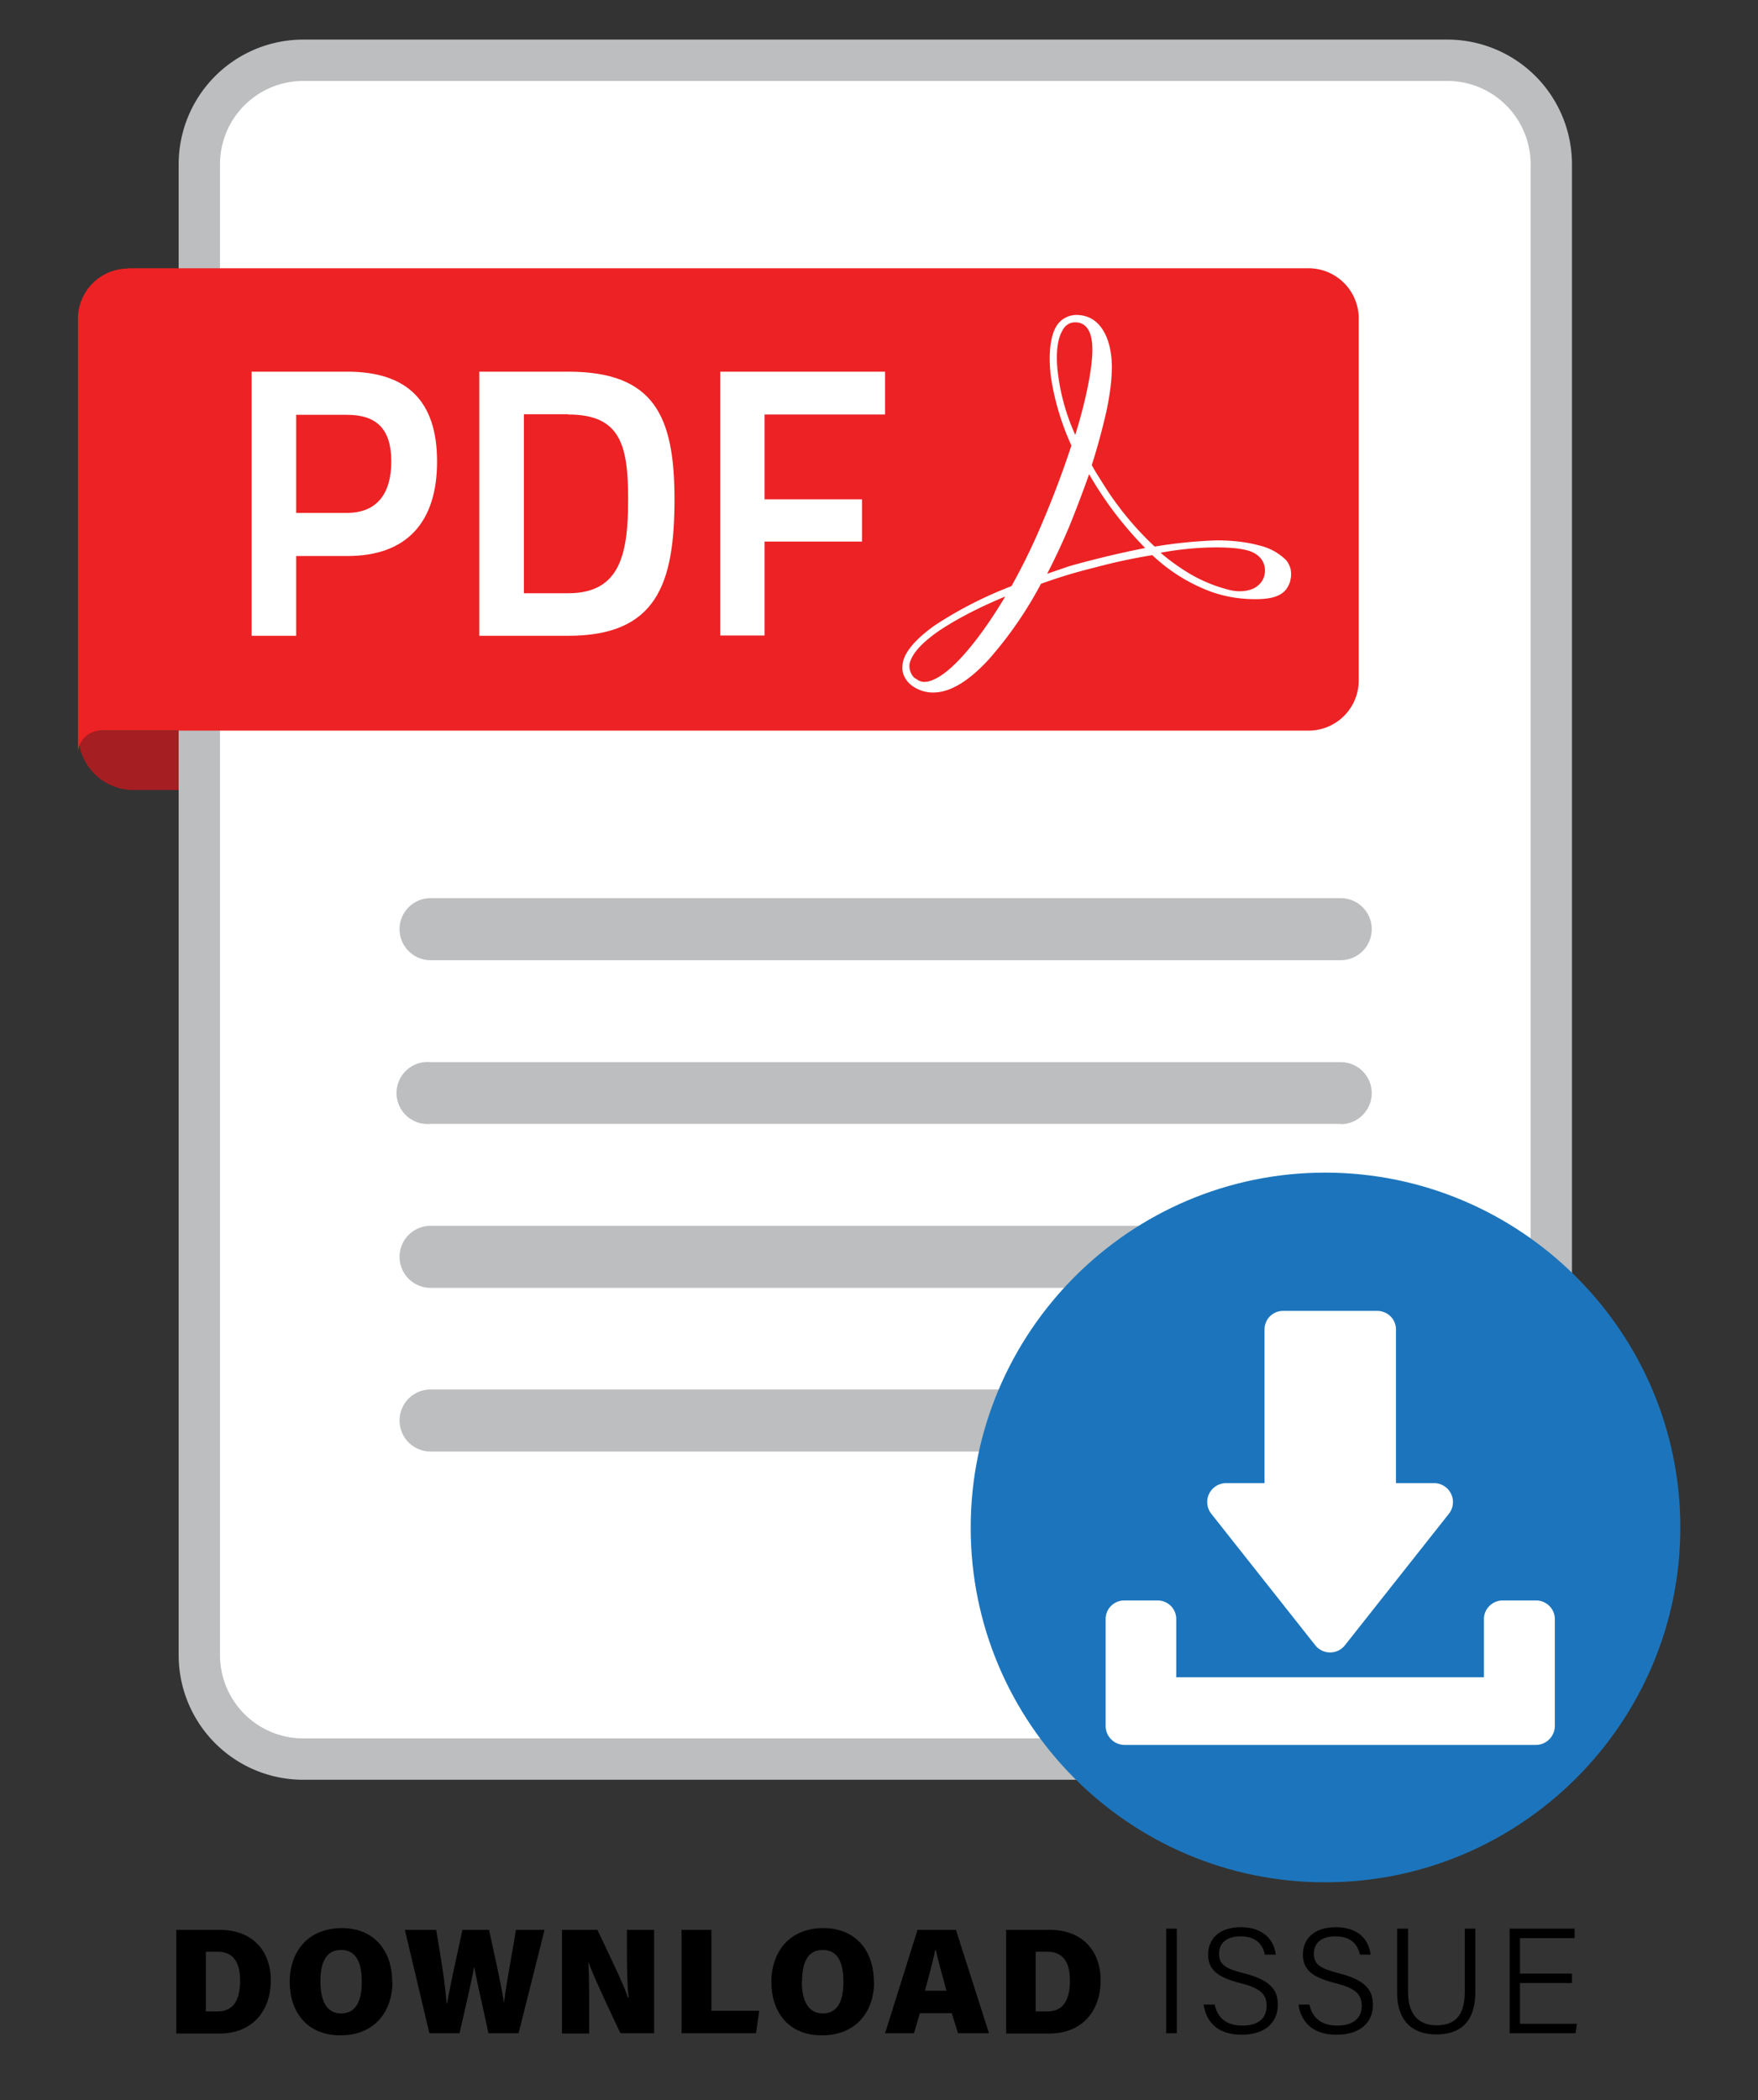
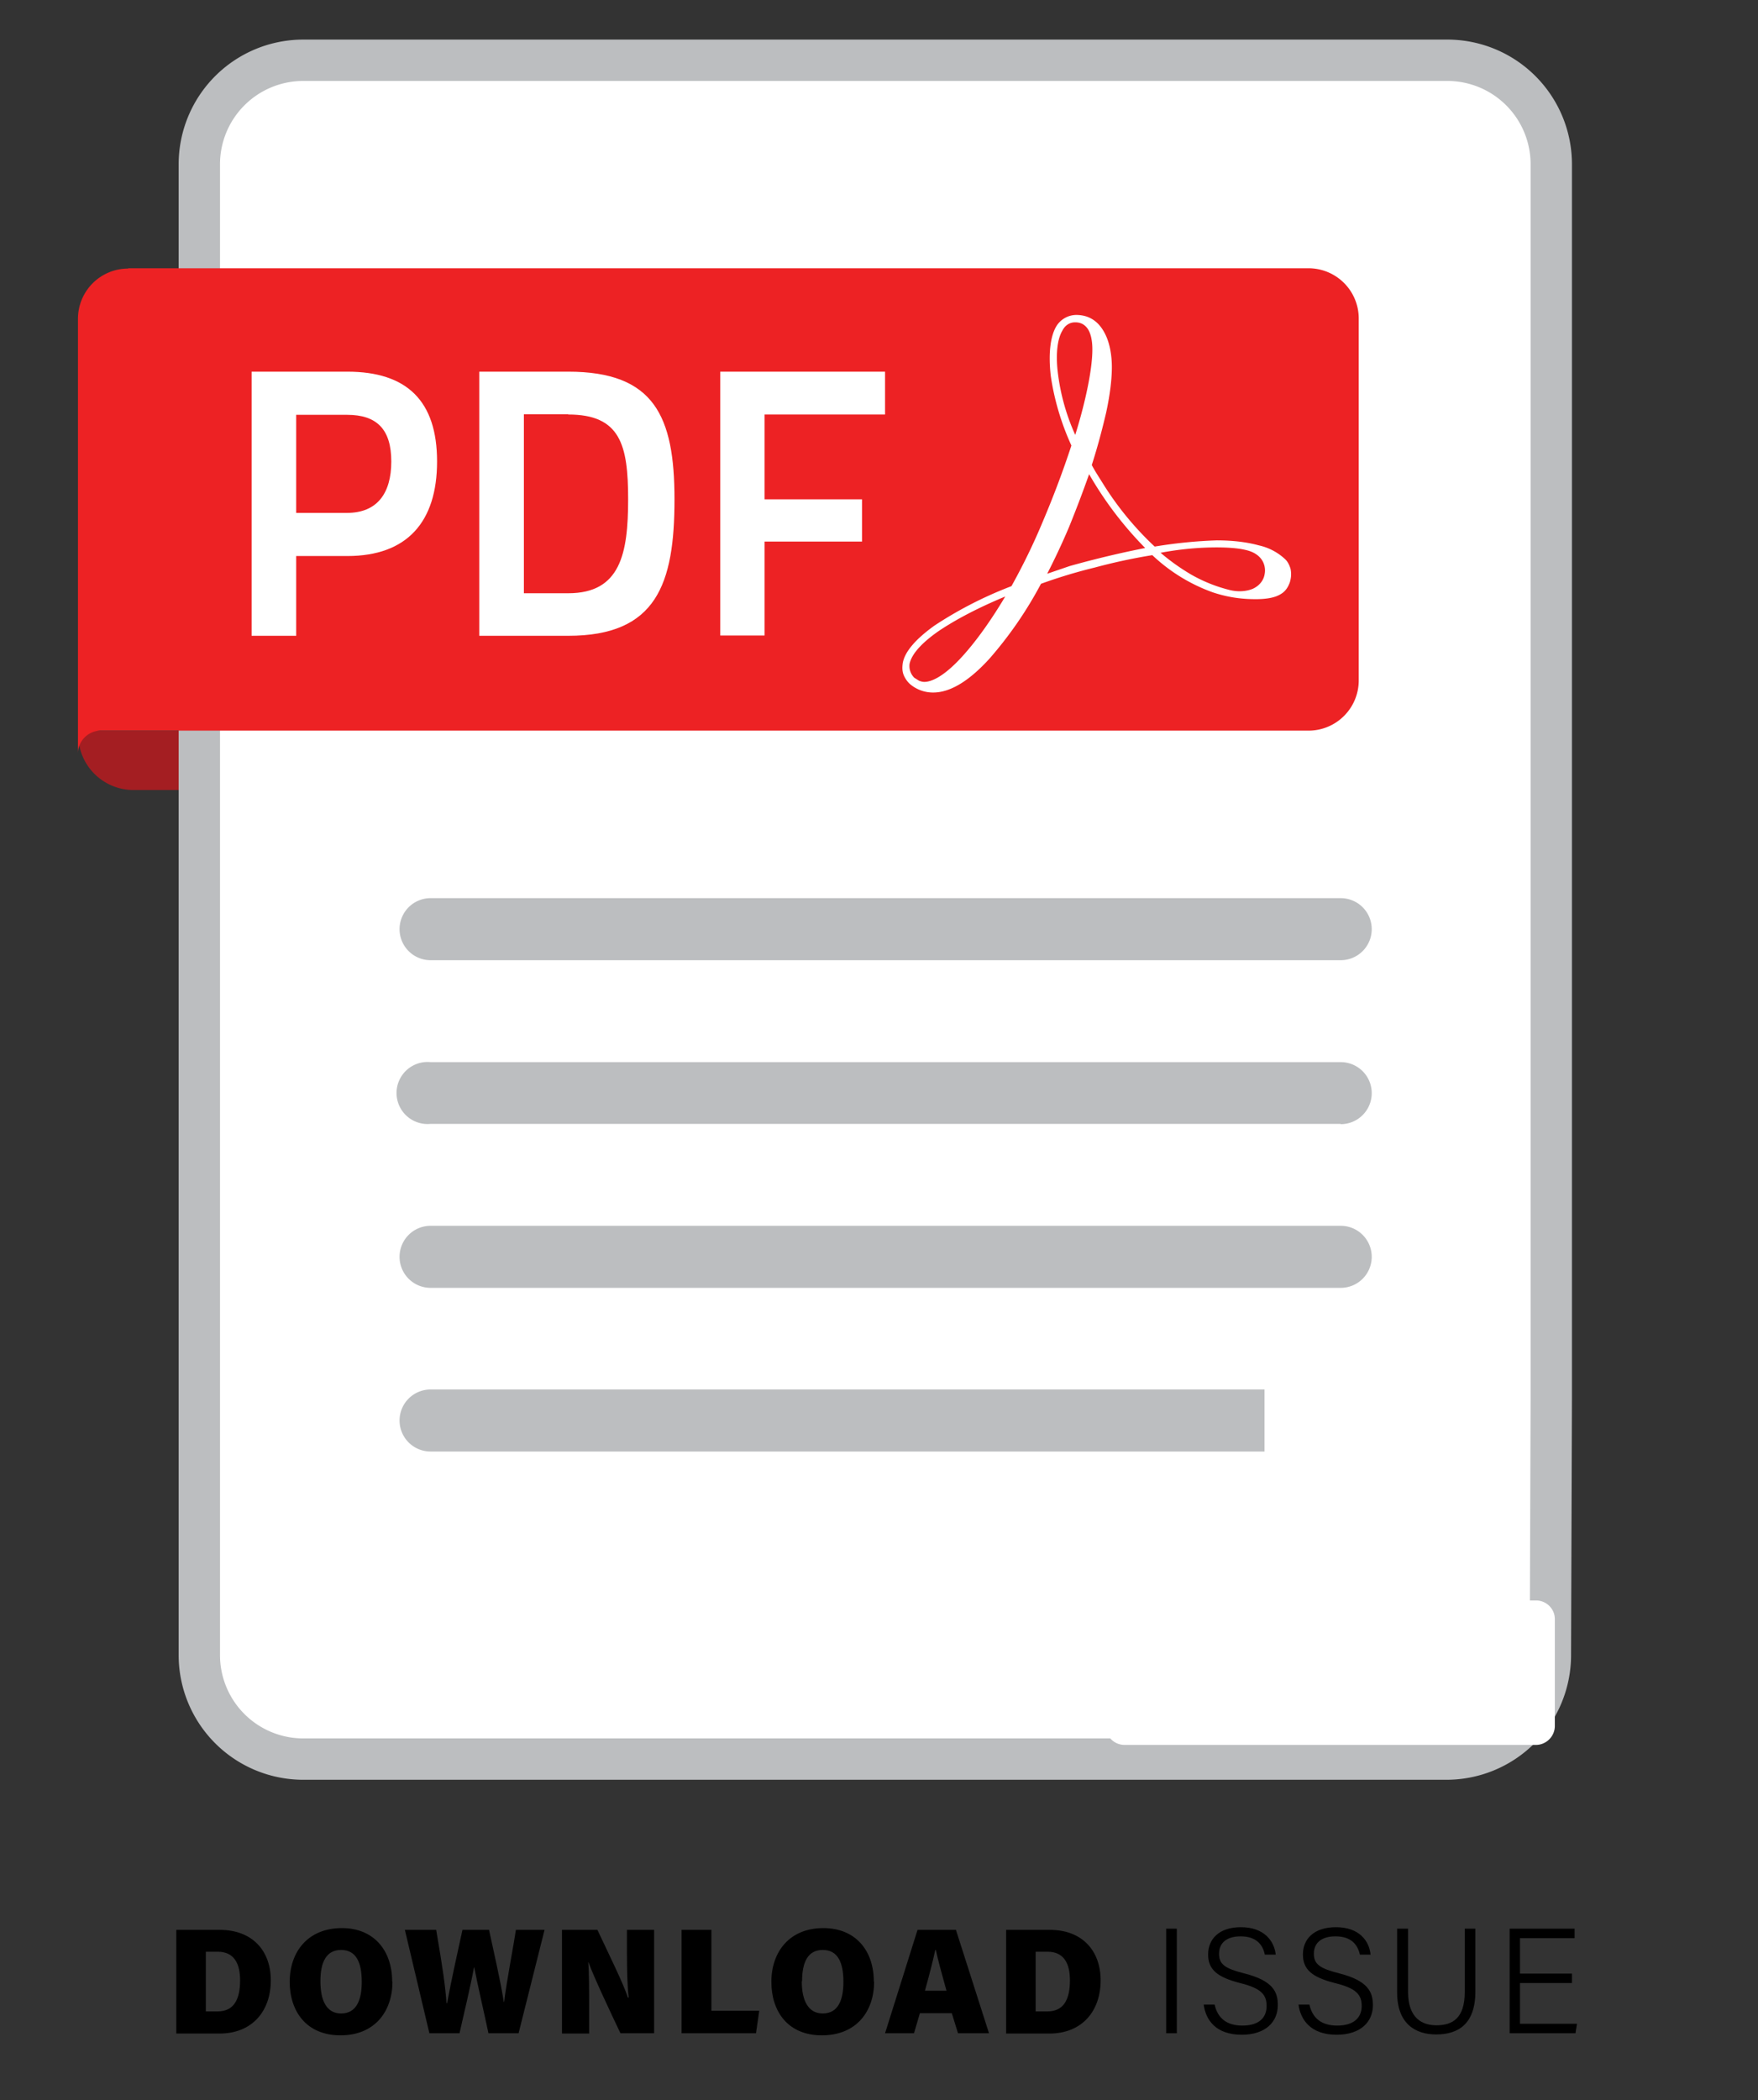
<svg xmlns="http://www.w3.org/2000/svg" version="1.1" id="Layer_1" x="0" y="0" viewBox="0 0 595.3 710.9" style="enable-background:new 0 0 595.28 710.89" xml:space="preserve">
  <rect x="0" y="0" width="595.3" height="710.9" fill="#333333" stroke="none" />
  <style>.st2{fill:none}.st3{fill:#bcbec0}.st5{fill:#fff}</style>
  <path d="M81.4 267.4H45.1a18.7 18.7 0 0 1-18.6-18.6v-1.4h55l-.1 20z" style="fill:#a41e22" />
  <path d="M525 560.2a35.2 35.2 0 0 1-35.3 35.2h-387A35.2 35.2 0 0 1 67.5 560V55.7a35.2 35.2 0 0 1 35.2-35.3H490a35.2 35.2 0 0 1 35.3 35.3v417.5l-.3 87z" style="fill:#fff;stroke:#bcbec0;stroke-width:14;stroke-miterlimit:10" />
  <path class="st2" d="M145.8 314.6H454" />
  <path class="st3" d="M454 325H145.8a10.5 10.5 0 1 1 0-21H454a10.5 10.5 0 0 1 0 21z" />
  <path class="st2" d="M145.8 370H454" />
  <path class="st3" d="M454 380.4H145.8a10.5 10.5 0 1 1 0-20.9H454a10.5 10.5 0 0 1 0 21z" />
  <path class="st2" d="M145.8 425.4H454" />
  <path class="st3" d="M454 435.9H145.8a10.5 10.5 0 1 1 0-21H454a10.5 10.5 0 0 1 0 21z" />
  <path class="st2" d="M145.8 480.8H454" />
  <path class="st3" d="M454 491.3H145.8a10.5 10.5 0 1 1 0-21H454a10.5 10.5 0 0 1 0 21z" />
  <path d="M43.4 90.9a17 17 0 0 0-17 17V255h2-2c0-4.2 3.5-7.7 7.7-7.7h409a17 17 0 0 0 17-17V107.8a17 17 0 0 0-17-17H43.4z" style="fill:#ed2224" />
  <path class="st5" d="M100.3 188.2v27H85.2v-89.4h32.4c20.3 0 30.4 10 30.4 30.4s-10.1 32-30.4 32h-17.3zm17.2-14.6c10.2 0 15-6.6 15-17.4 0-10.8-4.8-15.8-15-15.8h-17.2v33.2h17.2zM162.3 215.2v-89.4h30.1c29.1 0 36 15 36 43.2 0 28.7-6.1 46.2-36 46.2h-30zm30.1-75h-15v60.6h15c17.7 0 20.3-13.4 20.3-31.8s-2.6-28.7-20.3-28.7zM243.9 125.8h55.8v14.5h-40.8V169h33v14.3h-33v31.8h-15v-89.4z" />
-   <path d="M448.7 637.1c-66.2 0-120-53.8-120-120s53.8-120.2 120-120.2S569 450.8 569 517s-54 120.1-120.2 120.1z" style="fill:#1c75bc" />
  <path class="st5" d="M502.5 567.6V548c0-3.5 2.9-6.3 6.4-6.3h11.2c3.5 0 6.4 2.8 6.4 6.3v36.2c0 3.5-2.9 6.4-6.4 6.4H380.8a6.4 6.4 0 0 1-6.4-6.4V548c0-3.5 2.8-6.3 6.4-6.3h11.1c3.6 0 6.4 2.8 6.4 6.3v19.7h104.2zM485.6 502a6.4 6.4 0 0 1 5 10.4l-35.2 44.5a6.4 6.4 0 0 1-10 0l-35.2-44.5a6.4 6.4 0 0 1 5-10.4h13v-52c0-3.5 2.8-6.3 6.3-6.3h31.8c3.6 0 6.4 2.8 6.4 6.3v52h13z" />
  <path d="M59.7 653.2h14.7c11 0 17.3 7 17.3 17.1 0 10.2-6.1 18-17.4 18H59.7v-35zm10 27.6h4c5.4 0 7.6-3.9 7.6-10.5 0-5.7-2-9.7-7.6-9.7h-4v20.2zM132.9 670.7c0 10-5.9 18.2-17.6 18.2-11.6 0-17.2-8.2-17.2-18.1 0-10.1 6.1-18.2 17.7-18.2 10.8 0 17 7.6 17 18.1zm-24.4-.1c0 6.4 2 10.9 7 10.9 5.3 0 7-4.7 7-10.7 0-6.4-1.8-10.8-7-10.8-5 0-7 4.1-7 10.6zM145.4 688.2l-8.3-35h10.6c2.3 13.4 3.1 19.2 3.5 24.8h.2c1.4-7.6 3.4-16.6 5.2-24.8h9c1.5 7.1 3.8 16.8 5 24.4h.1c.9-7.3 3.2-19 4-24.4h9.7l-8.8 35h-10.2c-1.5-7.2-3.5-15.5-4.8-22.3h-.1c-1.2 6.6-3.4 15.6-4.9 22.3h-10.2zM190.3 688.2v-35h12c3.7 7.9 9 18.6 10.3 22.9h.3c-.5-3.7-.6-9.8-.6-15.4v-7.5h9.2v35h-11.4c-3-6.3-9.2-19.4-10.8-24h-.1c.3 3.2.3 10 .3 16.1v8h-9.2zM230.8 653.2h10.1v27.4h16.2l-1.1 7.6h-25.2v-35zM296 670.7c0 10-5.9 18.2-17.7 18.2-11.6 0-17.1-8.2-17.1-18.1 0-10.1 6.1-18.2 17.6-18.2 10.9 0 17.1 7.6 17.1 18.1zm-24.5-.1c0 6.4 2.1 10.9 7.1 10.9 5.3 0 7-4.7 7-10.7 0-6.4-1.8-10.8-7-10.8-5 0-7 4.1-7 10.6zM311.5 681.4l-2 6.8h-9.8l11-35h13l11.2 35h-10.5l-2.1-6.8h-10.8zm9-7.6c-1.5-5.5-2.9-10.4-3.6-13.8h-.2c-.8 3.8-2.1 8.8-3.5 13.8h7.4zM340.7 653.2h14.8c10.9 0 17.2 7 17.2 17.1 0 10.2-6.1 18-17.4 18h-14.6v-35zm10 27.6h4c5.4 0 7.6-3.9 7.6-10.5 0-5.7-2-9.7-7.6-9.7h-4v20.2zM398.5 652.8v35.4h-3.6v-35.4h3.6zM411.3 678.5c1 4.5 4 7.1 9.4 7.1 6 0 8.2-3 8.2-6.6 0-3.8-1.7-6-9-7.8-7.8-2-10.8-4.6-10.8-9.7 0-5 3.5-9.2 11.1-9.2 8 0 11.3 4.8 11.8 9.3h-3.7c-.7-3.5-3-6.2-8.2-6.2-4.7 0-7.3 2.2-7.3 5.9 0 3.6 2.1 5 8.4 6.6 10 2.5 11.5 6.4 11.5 10.8 0 5.5-4 10-12.2 10-8.8 0-12.2-5-12.9-10.2h3.7zM443.4 678.5c1 4.5 4 7.1 9.4 7.1 6 0 8.3-3 8.3-6.6 0-3.8-1.7-6-9.1-7.8-7.8-2-10.8-4.6-10.8-9.7 0-5 3.5-9.2 11.2-9.2 8 0 11.3 4.8 11.7 9.3h-3.6c-.8-3.5-3-6.2-8.3-6.2-4.7 0-7.3 2.2-7.3 5.9 0 3.6 2.2 5 8.5 6.6 9.9 2.5 11.5 6.4 11.5 10.8 0 5.5-4 10-12.3 10-8.7 0-12.2-5-12.9-10.2h3.7zM476.8 652.8v21.4c0 9 4.9 11.3 9.6 11.3 5.5 0 9.6-2.4 9.6-11.3v-21.4h3.6V674c0 11.3-6 14.6-13.3 14.6-7 0-13.2-3.6-13.2-14.2v-21.6h3.7zM532.3 671.2h-17.6V685H534l-.5 3.2h-22.3v-35.4h22v3.2h-18.5v12h17.6v3.2z" />
  <path class="st5" d="M435.1 189.2a19 19 0 0 0-8.8-4.6c-4-1.1-8.8-1.7-14.3-1.7a161.4 161.4 0 0 0-21 2.1 105.2 105.2 0 0 1-17.5-21.3c-1.3-2.1-2.7-4.2-3.8-6.3 2-6.2 3.6-12.3 4.9-17.9 1.2-5.6 1.9-10.8 1.9-15.3 0-3.2-.5-7.7-2.3-11.2-1.8-3.6-4.8-6.4-9.8-6.4a8 8 0 0 0-6.8 4c-2 3.5-2.6 9.4-1.8 16.5 1 7.1 3.2 15.4 7 23.7a324.6 324.6 0 0 1-9.5 25.3 213.4 213.4 0 0 1-10.8 22.3 134.1 134.1 0 0 0-26 13.3c-6.3 4.5-10.1 8.8-10.8 12.7-.2 1.4-.2 2.6.2 3.8a8.6 8.6 0 0 0 2.2 3.3 12 12 0 0 0 7.9 2.9c6.2 0 12.7-4.5 19-11.4a133 133 0 0 0 17.5-25.4 173.9 173.9 0 0 1 18.2-5.5 194.7 194.7 0 0 1 19.5-4.2 58.3 58.3 0 0 0 20.5 12.6c6 2 11 2.3 14.5 2.3 4 0 6.6-.6 8.3-1.6 1.8-1 2.6-2.4 3.2-3.9.6-1.8.6-3.4.3-4.8-.4-1.3-1-2.5-1.9-3.3zM359.7 112c.5-1 1.1-1.7 1.9-2.2.8-.5 1.6-.7 2.5-.7 1.9 0 3.3.8 4.3 2.3 1 1.6 1.5 3.9 1.5 6.9 0 3.1-.5 7.3-1.5 12.3-1 5-2.4 10.5-4.3 16.6a72 72 0 0 1-6-22c-.6-6.1.1-10.7 1.6-13.2zM308 224.7c.7-3.3 4-7 9.7-11 5.6-3.8 13.3-7.9 22.7-11.8-5.3 8.9-10.6 16.1-15.3 21.1-4.7 5-9 7.8-12.1 7.8-.7 0-1.3-.2-1.8-.4l-1.6-1a5.6 5.6 0 0 1-1.6-4.7zm79.7-39.2a333.7 333.7 0 0 0-25.5 6.1l-7.6 2.6a236.6 236.6 0 0 0 7.4-15.8 418.6 418.6 0 0 0 6.8-17.9 122 122 0 0 0 19 25zm5.3 1.6c6.3-1.2 12.2-1.7 17.1-1.8 5-.1 9 .2 11.5.8 2.4.5 4.2 1.5 5.4 3a6.5 6.5 0 0 1 1.2 5.4c-.4 2.2-2 3.9-4 4.8-2.2.9-5 1.1-7.8.4a51 51 0 0 1-13-5.2 72.5 72.5 0 0 1-10.4-7.4z" />
</svg>